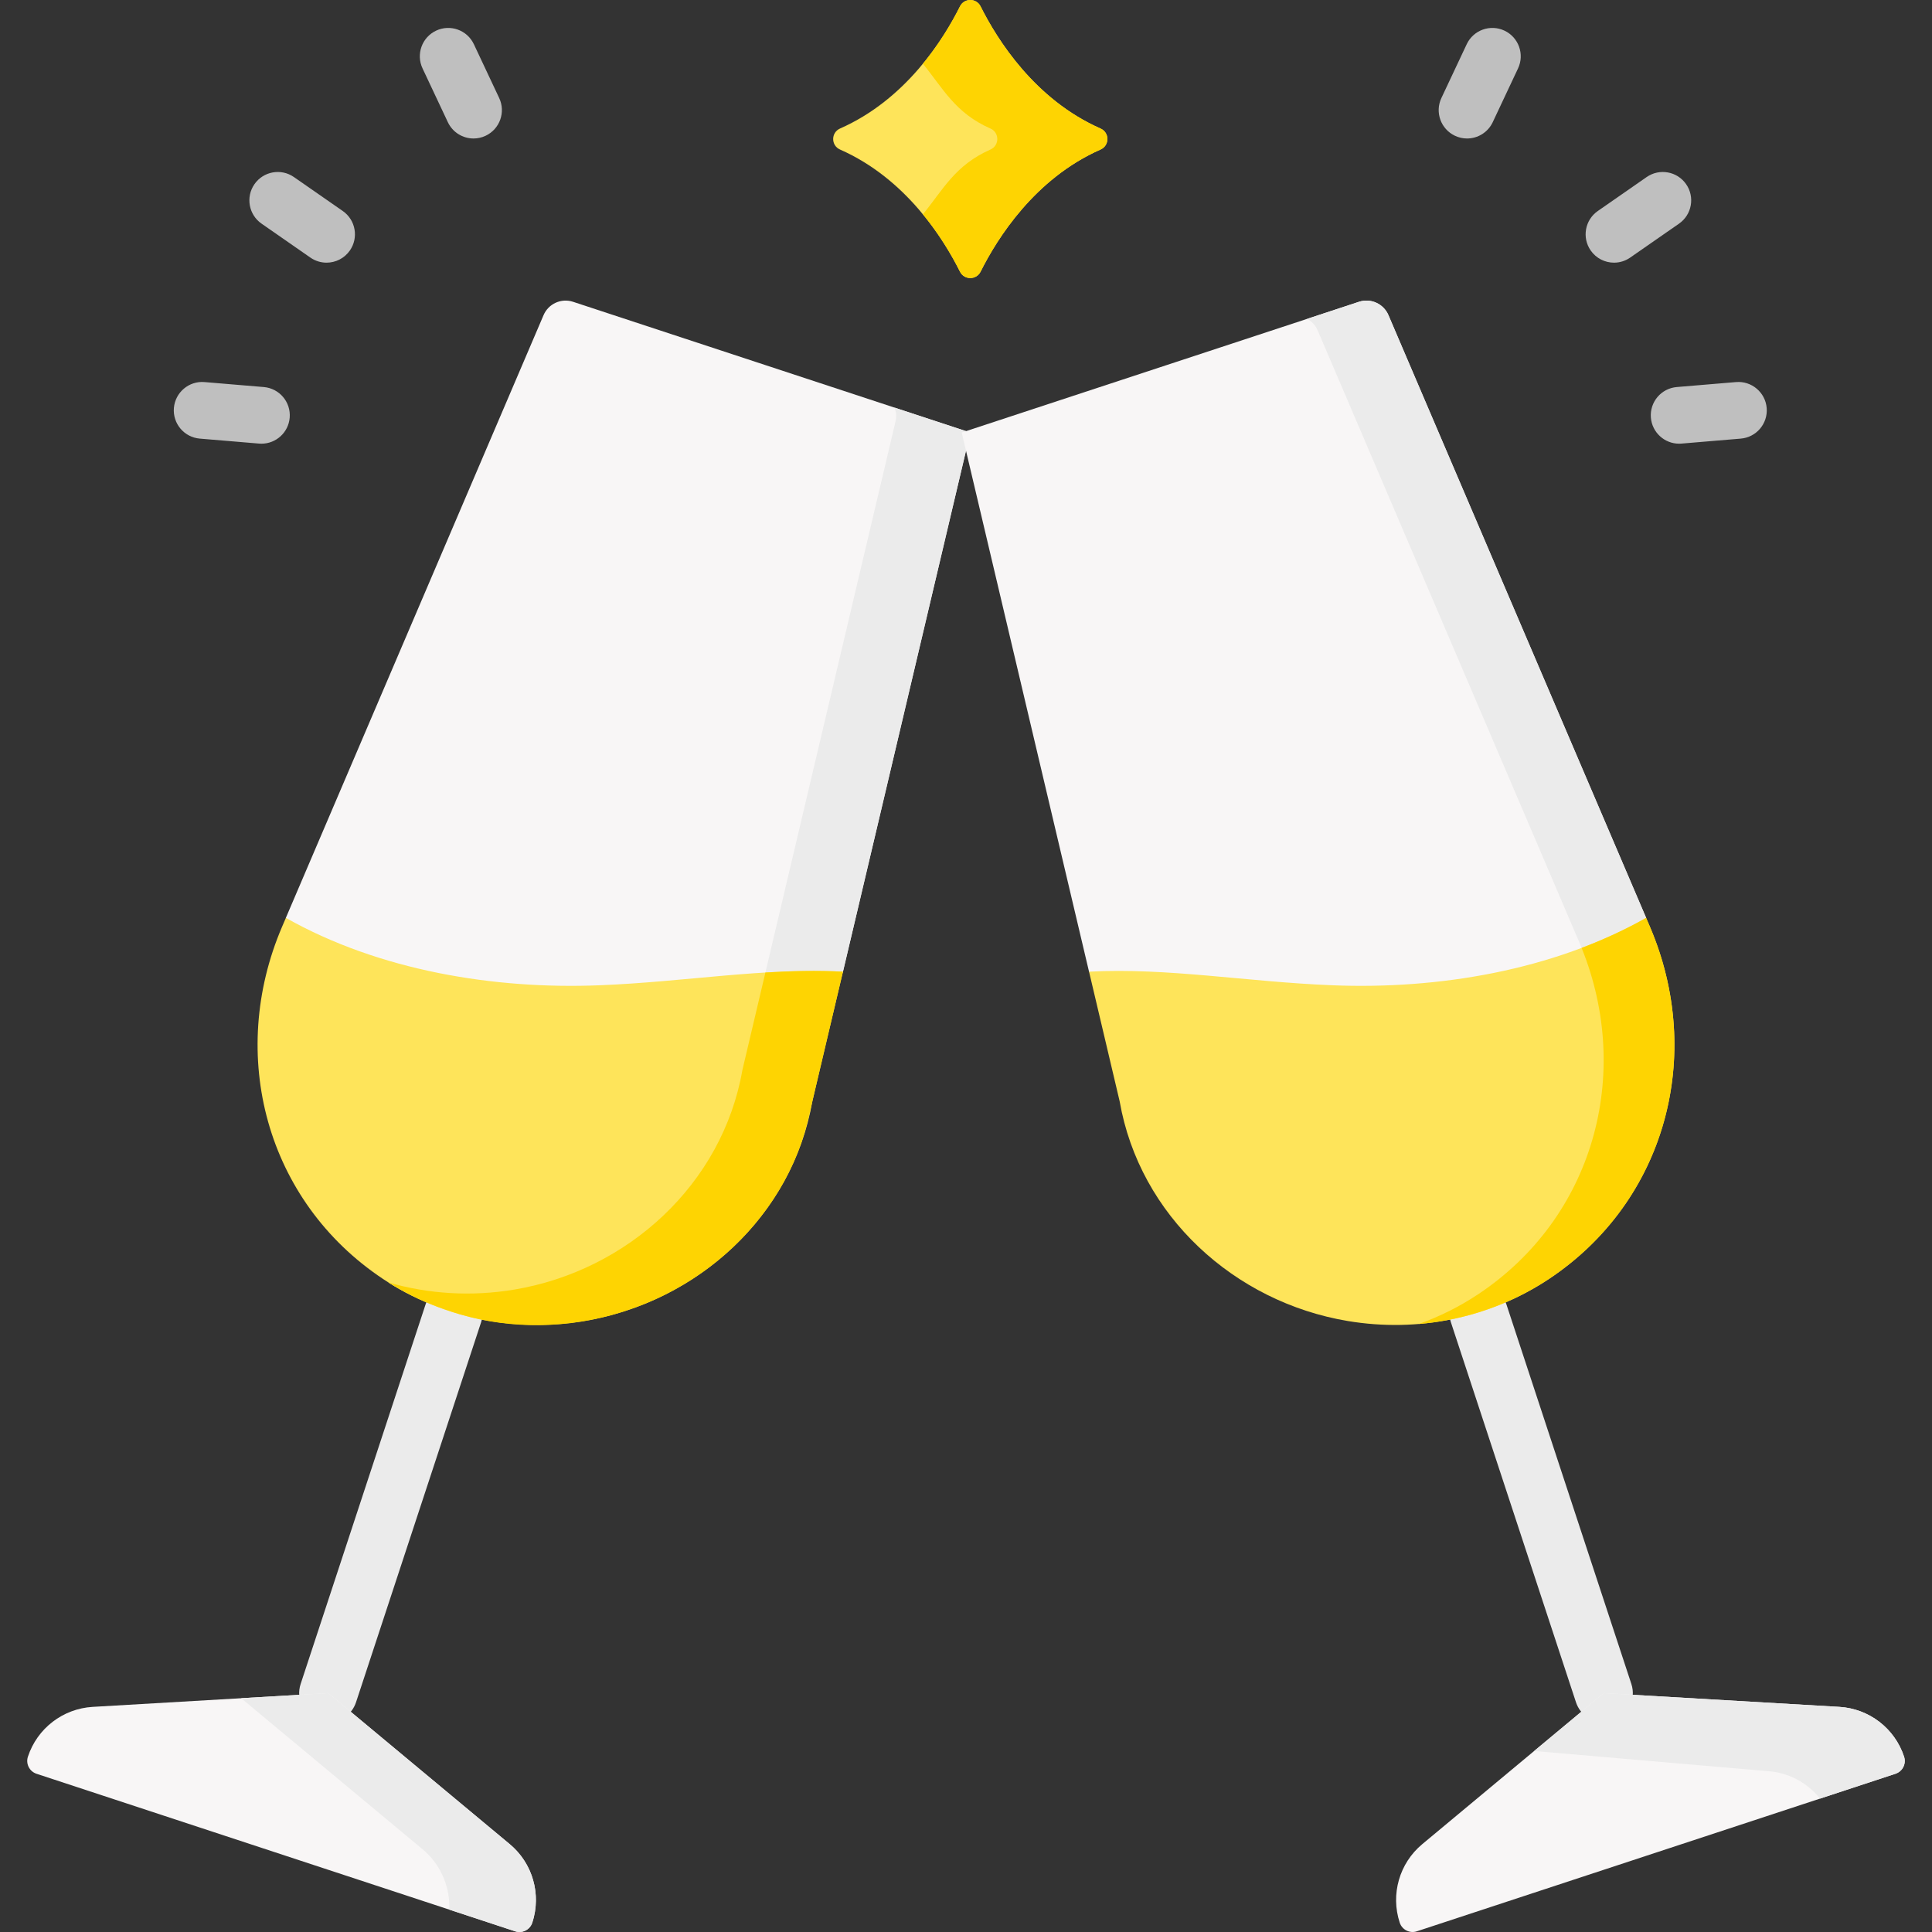
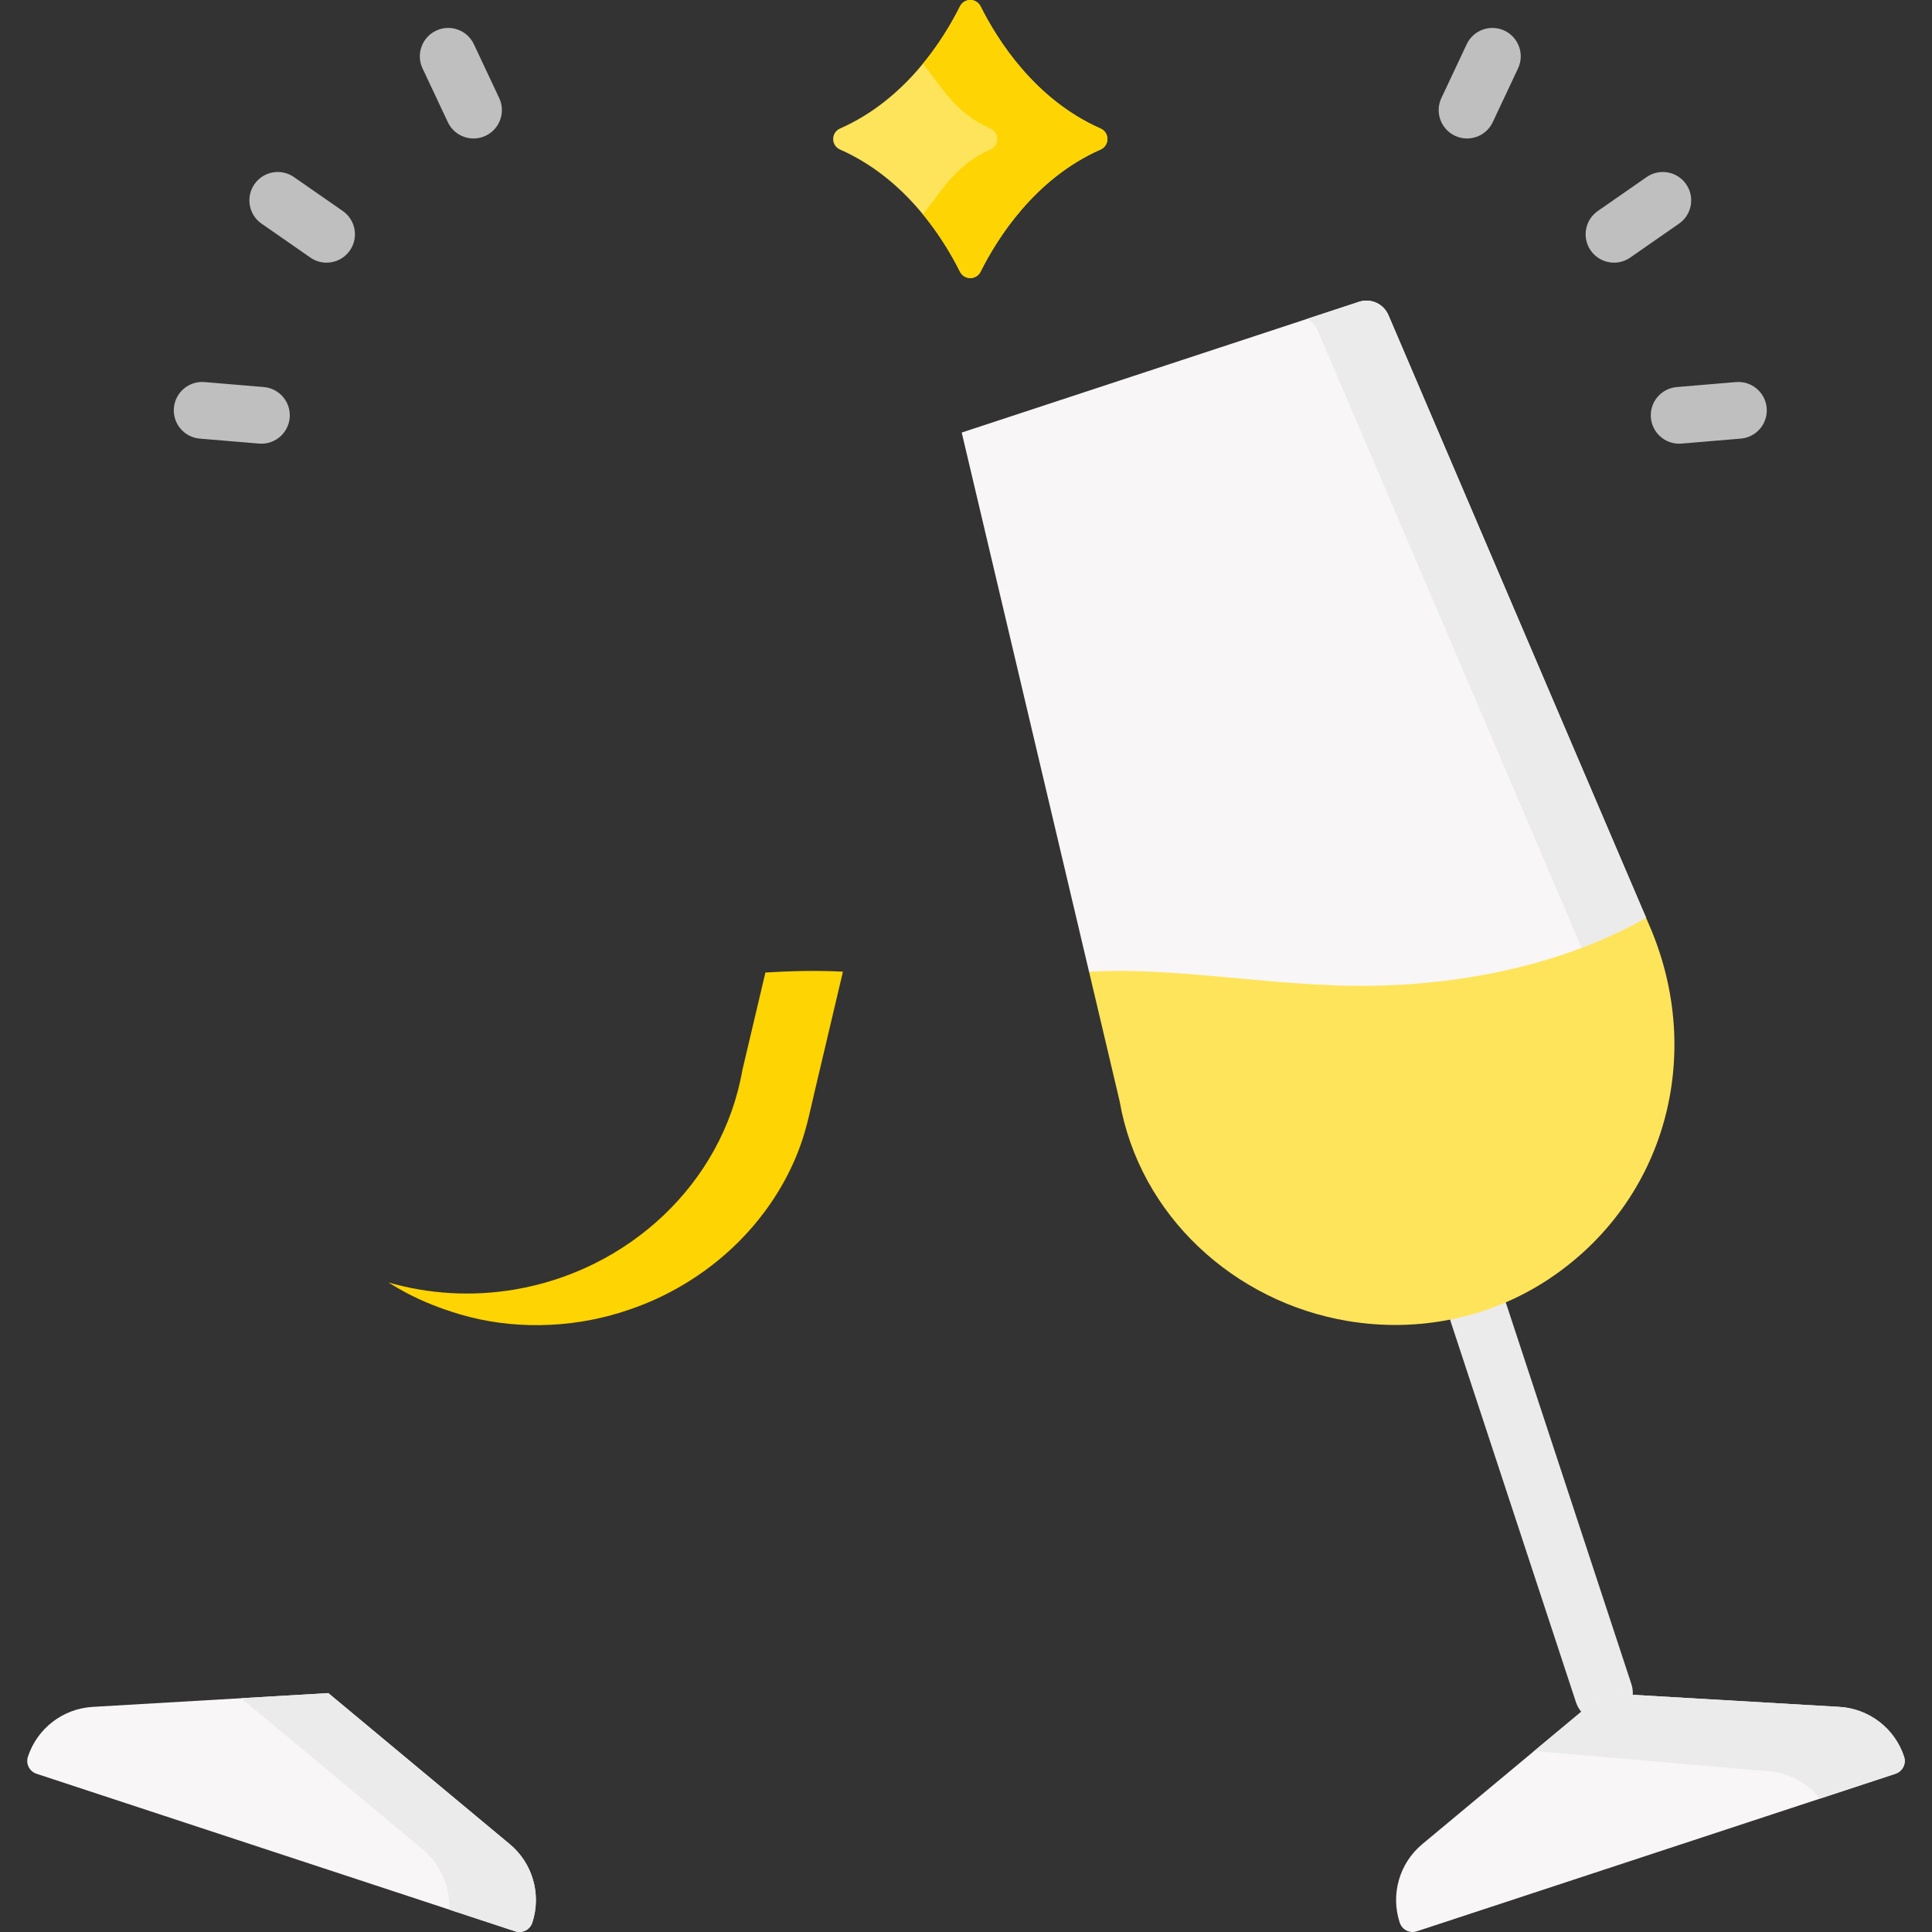
<svg xmlns="http://www.w3.org/2000/svg" width="512" viewBox="0 0 510.762 510.762" height="512" id="Capa_1">
  <rect x="0" y="0" width="510.762" height="510.762" fill="#333333" stroke="none" />
  <g>
    <g>
      <g>
        <g>
-           <path fill="#ebebeb" d="m86.803 455.321c-.799 0-1.611-.125-2.411-.389-4.045-1.331-6.244-5.689-4.913-9.734l33.063-100.454c1.331-4.045 5.689-6.246 9.734-4.913 4.045 1.331 6.244 5.689 4.913 9.734l-33.064 100.454c-1.068 3.245-4.083 5.302-7.322 5.302z" />
-         </g>
+           </g>
        <path fill="#f8f6f6" d="m86.802 447.609-62.298 3.638c-7.87.46-14.66 5.681-17.124 13.169-.618 1.876.403 3.898 2.279 4.516l126.539 41.649c1.876.618 3.898-.403 4.516-2.279 2.465-7.488.103-15.721-5.955-20.765z" />
        <path fill="#ebebeb" d="m141.675 502.307c0 2.005-.308 4.02-.956 5.993-.617 1.881-2.642 2.899-4.523 2.282l-17.415-5.736c0-.278.01-.555.01-.833 0-5.747-2.519-11.339-7.104-15.153l-47.937-39.908 23.048-1.347 47.957 39.928c4.473 3.722 6.92 9.171 6.92 14.774z" />
-         <path fill="#f8f6f6" d="m210.724 290.349 12.132-33.466 33.659-142.532-54.158-17.826-2.213-.728-48.641-16.01c-3.121-1.027-6.509.504-7.801 3.525l-68.132 159.347 1.043 5.799c-14.48 33.866-4.811 65.183 26.1 85.776 15.663 10.435 33.142 15.06 51.658 11.969 29.982-5.005 51.07-25.613 56.353-55.854z" />
-         <path fill="#ebebeb" d="m256.515 114.353-33.662 142.528-2.134 4.22-7.418 30.177c-5.284 30.244-28.522 51.806-58.499 56.813-17.949 2.991-36.752.661-52.121-9.054 10.712 3.105 22.082 3.763 33.267 1.892 29.977-5.006 55.04-27.839 60.324-58.083l40.483-171.453c.298-1.254.175-2.508-.278-3.629z" />
-         <path fill="#fee45a" d="m154.441 349.237c-18.518 3.093-37.547-.713-53.217-11.141-30.906-20.595-41.14-59.212-26.658-93.083.016-.049.371-.863 1.012-2.351 24.698 13.941 55.09 18.933 82.871 17.817 22.808-.902 43.603-4.697 64.4-3.598l-8.092 34.285c-5.277 30.233-30.336 53.068-60.316 58.071z" />
        <path fill="#fed402" d="m222.847 256.878c-1.011 4.283-2.021 8.565-3.032 12.848-1.481 6.278-2.963 12.555-4.444 18.833-1.087 4.607-1.973 9.076-3.532 13.583-2.569 7.425-6.482 14.313-11.433 20.447-6.631 8.214-15.081 14.947-24.632 19.717-3.791 1.893-7.644 3.412-11.688 4.667-13.61 4.224-28.842 4.553-42.539.483-4.97-1.477-9.805-3.357-14.361-5.798-1.521-.812-3.022-1.686-4.503-2.621 10.712 3.105 22.082 3.763 33.267 1.892 29.977-5.006 55.04-27.839 60.324-58.083l6.076-25.742c6.876-.422 13.692-.586 20.497-.226z" />
      </g>
      <g>
        <g>
          <path fill="#ebebeb" d="m423.96 455.321c-3.24 0-6.254-2.057-7.323-5.302l-33.064-100.454c-1.331-4.045.868-8.403 4.913-9.734 4.047-1.333 8.403.869 9.734 4.913l33.064 100.454c1.331 4.045-.868 8.403-4.913 9.734-.8.264-1.613.389-2.411.389z" />
        </g>
        <path fill="#f8f6f6" d="m423.96 447.609 62.298 3.638c7.87.46 14.66 5.681 17.124 13.169.618 1.876-.403 3.898-2.279 4.516l-126.539 41.649c-1.876.618-3.898-.403-4.516-2.279-2.465-7.488-.103-15.721 5.955-20.765z" />
        <path fill="#ebebeb" d="m503.562 465.545c0 1.501-.956 2.889-2.457 3.382l-19.964 6.569c-3.331-4.225-8.358-6.939-13.94-7.268l-61.619-5.315 18.381-15.307 62.298 3.639c7.864.463 14.66 5.685 17.117 13.169.122.37.184.75.184 1.131z" />
        <path fill="#f8f6f6" d="m299.004 291.071-7.402-29.607-3.697-4.582-33.658-142.532 54.158-17.826 2.213-.728 48.641-16.01c3.121-1.027 6.509.504 7.801 3.525l68.132 159.347-.938 5.012c14.48 33.866 4.086 67.218-26.825 87.811-15.663 10.435-32.377 14.757-50.893 11.666-29.982-5.004-52.248-25.834-57.532-56.076z" />
        <path fill="#ebebeb" d="m407.428 337.164c-10.373 6.908-18.97 9.984-32.317 12.852 5.5-1.964 10.774-4.595 15.718-7.885 30.913-20.591 41.141-59.214 26.667-93.077l-69.144-161.707c-.576-1.347-1.573-2.395-2.765-3.053l13.672-4.503c3.125-1.028 6.507.504 7.803 3.516l68.13 159.359-.938 5.004c14.485 33.863 4.087 68.903-26.826 89.494z" />
        <path fill="#fee45a" d="m356.322 349.237c18.518 3.093 37.547-.713 53.217-11.141 30.906-20.595 41.14-59.212 26.658-93.083-.016-.049-.371-.863-1.012-2.351-24.698 13.941-55.09 18.933-82.871 17.817-22.808-.902-43.603-4.697-64.4-3.598l8.092 34.285c5.276 30.233 30.335 53.068 60.316 58.071z" />
-         <path fill="#fed402" d="m430.789 316.688c-2.496 3.844-5.354 7.445-8.533 10.763-3.752 3.917-7.998 7.484-12.727 10.64-5.745 3.833-12.092 6.831-18.71 8.882-5.109 1.583-10.373 2.591-15.708 3.043 5.5-1.964 10.774-4.595 15.718-7.885 30.44-20.283 40.823-58.052 27.304-91.535 5.901-2.231 11.617-4.873 17.055-7.936l1.007 2.354c10.364 24.241 8.071 50.918-5.406 71.674z" />
      </g>
    </g>
    <g>
      <g>
        <g>
          <g>
            <path fill="#bfbfbf" d="m387.84 36.612c-1.07 0-2.156-.23-3.188-.716-3.748-1.764-5.356-6.232-3.593-9.98l6.694-14.224c1.764-3.748 6.231-5.356 9.979-3.592s5.356 6.232 3.593 9.98l-6.694 14.224c-1.278 2.715-3.976 4.308-6.791 4.308z" />
          </g>
        </g>
        <g>
          <g>
            <path fill="#bfbfbf" d="m443.909 117.297c-3.858 0-7.137-2.958-7.465-6.873-.347-4.128 2.719-7.755 6.847-8.101l15.666-1.315c4.104-.349 7.755 2.717 8.101 6.846.347 4.128-2.719 7.755-6.847 8.101l-15.666 1.315c-.214.018-.427.027-.636.027z" />
          </g>
        </g>
        <g>
          <g>
            <path fill="#bfbfbf" d="m426.698 69.441c-2.374 0-4.709-1.124-6.166-3.221-2.363-3.401-1.522-8.075 1.879-10.438l12.91-8.972c3.403-2.364 8.076-1.522 10.439 1.879s1.522 8.075-1.879 10.438l-12.91 8.972c-1.305.907-2.797 1.342-4.273 1.342z" />
          </g>
        </g>
      </g>
      <g>
        <g>
          <g>
            <path fill="#bfbfbf" d="m125.19 36.612c-2.814 0-5.513-1.593-6.791-4.308l-6.694-14.224c-1.764-3.748-.155-8.216 3.593-9.98 3.747-1.764 8.216-.156 9.979 3.592l6.694 14.224c1.764 3.748.155 8.216-3.593 9.98-1.032.486-2.118.716-3.188.716z" />
          </g>
        </g>
        <g>
          <g>
            <path fill="#bfbfbf" d="m69.121 117.297c-.211 0-.423-.009-.636-.027l-15.666-1.315c-4.128-.346-7.193-3.973-6.847-8.101s3.996-7.2 8.101-6.846l15.666 1.315c4.128.346 7.193 3.973 6.847 8.101-.328 3.914-3.607 6.873-7.465 6.873z" />
          </g>
        </g>
        <g>
          <g>
            <path fill="#bfbfbf" d="m86.331 69.441c-1.477 0-2.969-.435-4.273-1.342l-12.909-8.972c-3.401-2.364-4.242-7.038-1.879-10.439 2.364-3.401 7.037-4.244 10.439-1.878l12.909 8.972c3.401 2.364 4.242 7.038 1.879 10.439-1.458 2.097-3.792 3.22-6.166 3.22z" />
          </g>
        </g>
      </g>
    </g>
    <g>
      <path fill="#fee45a" d="m253.794 1.679c-4.379 8.775-14.314 24.624-31.716 32.299-2.415 1.065-2.415 4.488 0 5.553 17.402 7.675 27.336 23.524 31.716 32.299 1.115 2.235 4.325 2.235 5.44 0 4.379-8.775 14.314-24.624 31.716-32.299 2.415-1.065 2.415-4.488 0-5.553-17.402-7.675-27.336-23.524-31.716-32.299-1.115-2.235-4.325-2.235-5.44 0z" />
      <path fill="#fed402" d="m290.951 39.534c-17.406 7.674-27.334 23.524-31.721 32.298-1.11 2.232-4.322 2.232-5.432 0-2.036-4.049-5.236-9.612-9.808-15.175 5.323-6.499 8.491-12.997 17.853-17.123 2.417-1.067 2.417-4.496 0-5.552-9.362-4.126-12.53-10.624-17.853-17.123 4.572-5.562 7.772-11.136 9.808-15.185 1.11-2.232 4.322-2.232 5.432 0 4.387 8.785 14.315 24.634 31.721 32.309 2.416 1.055 2.416 4.484 0 5.551z" />
    </g>
  </g>
</svg>